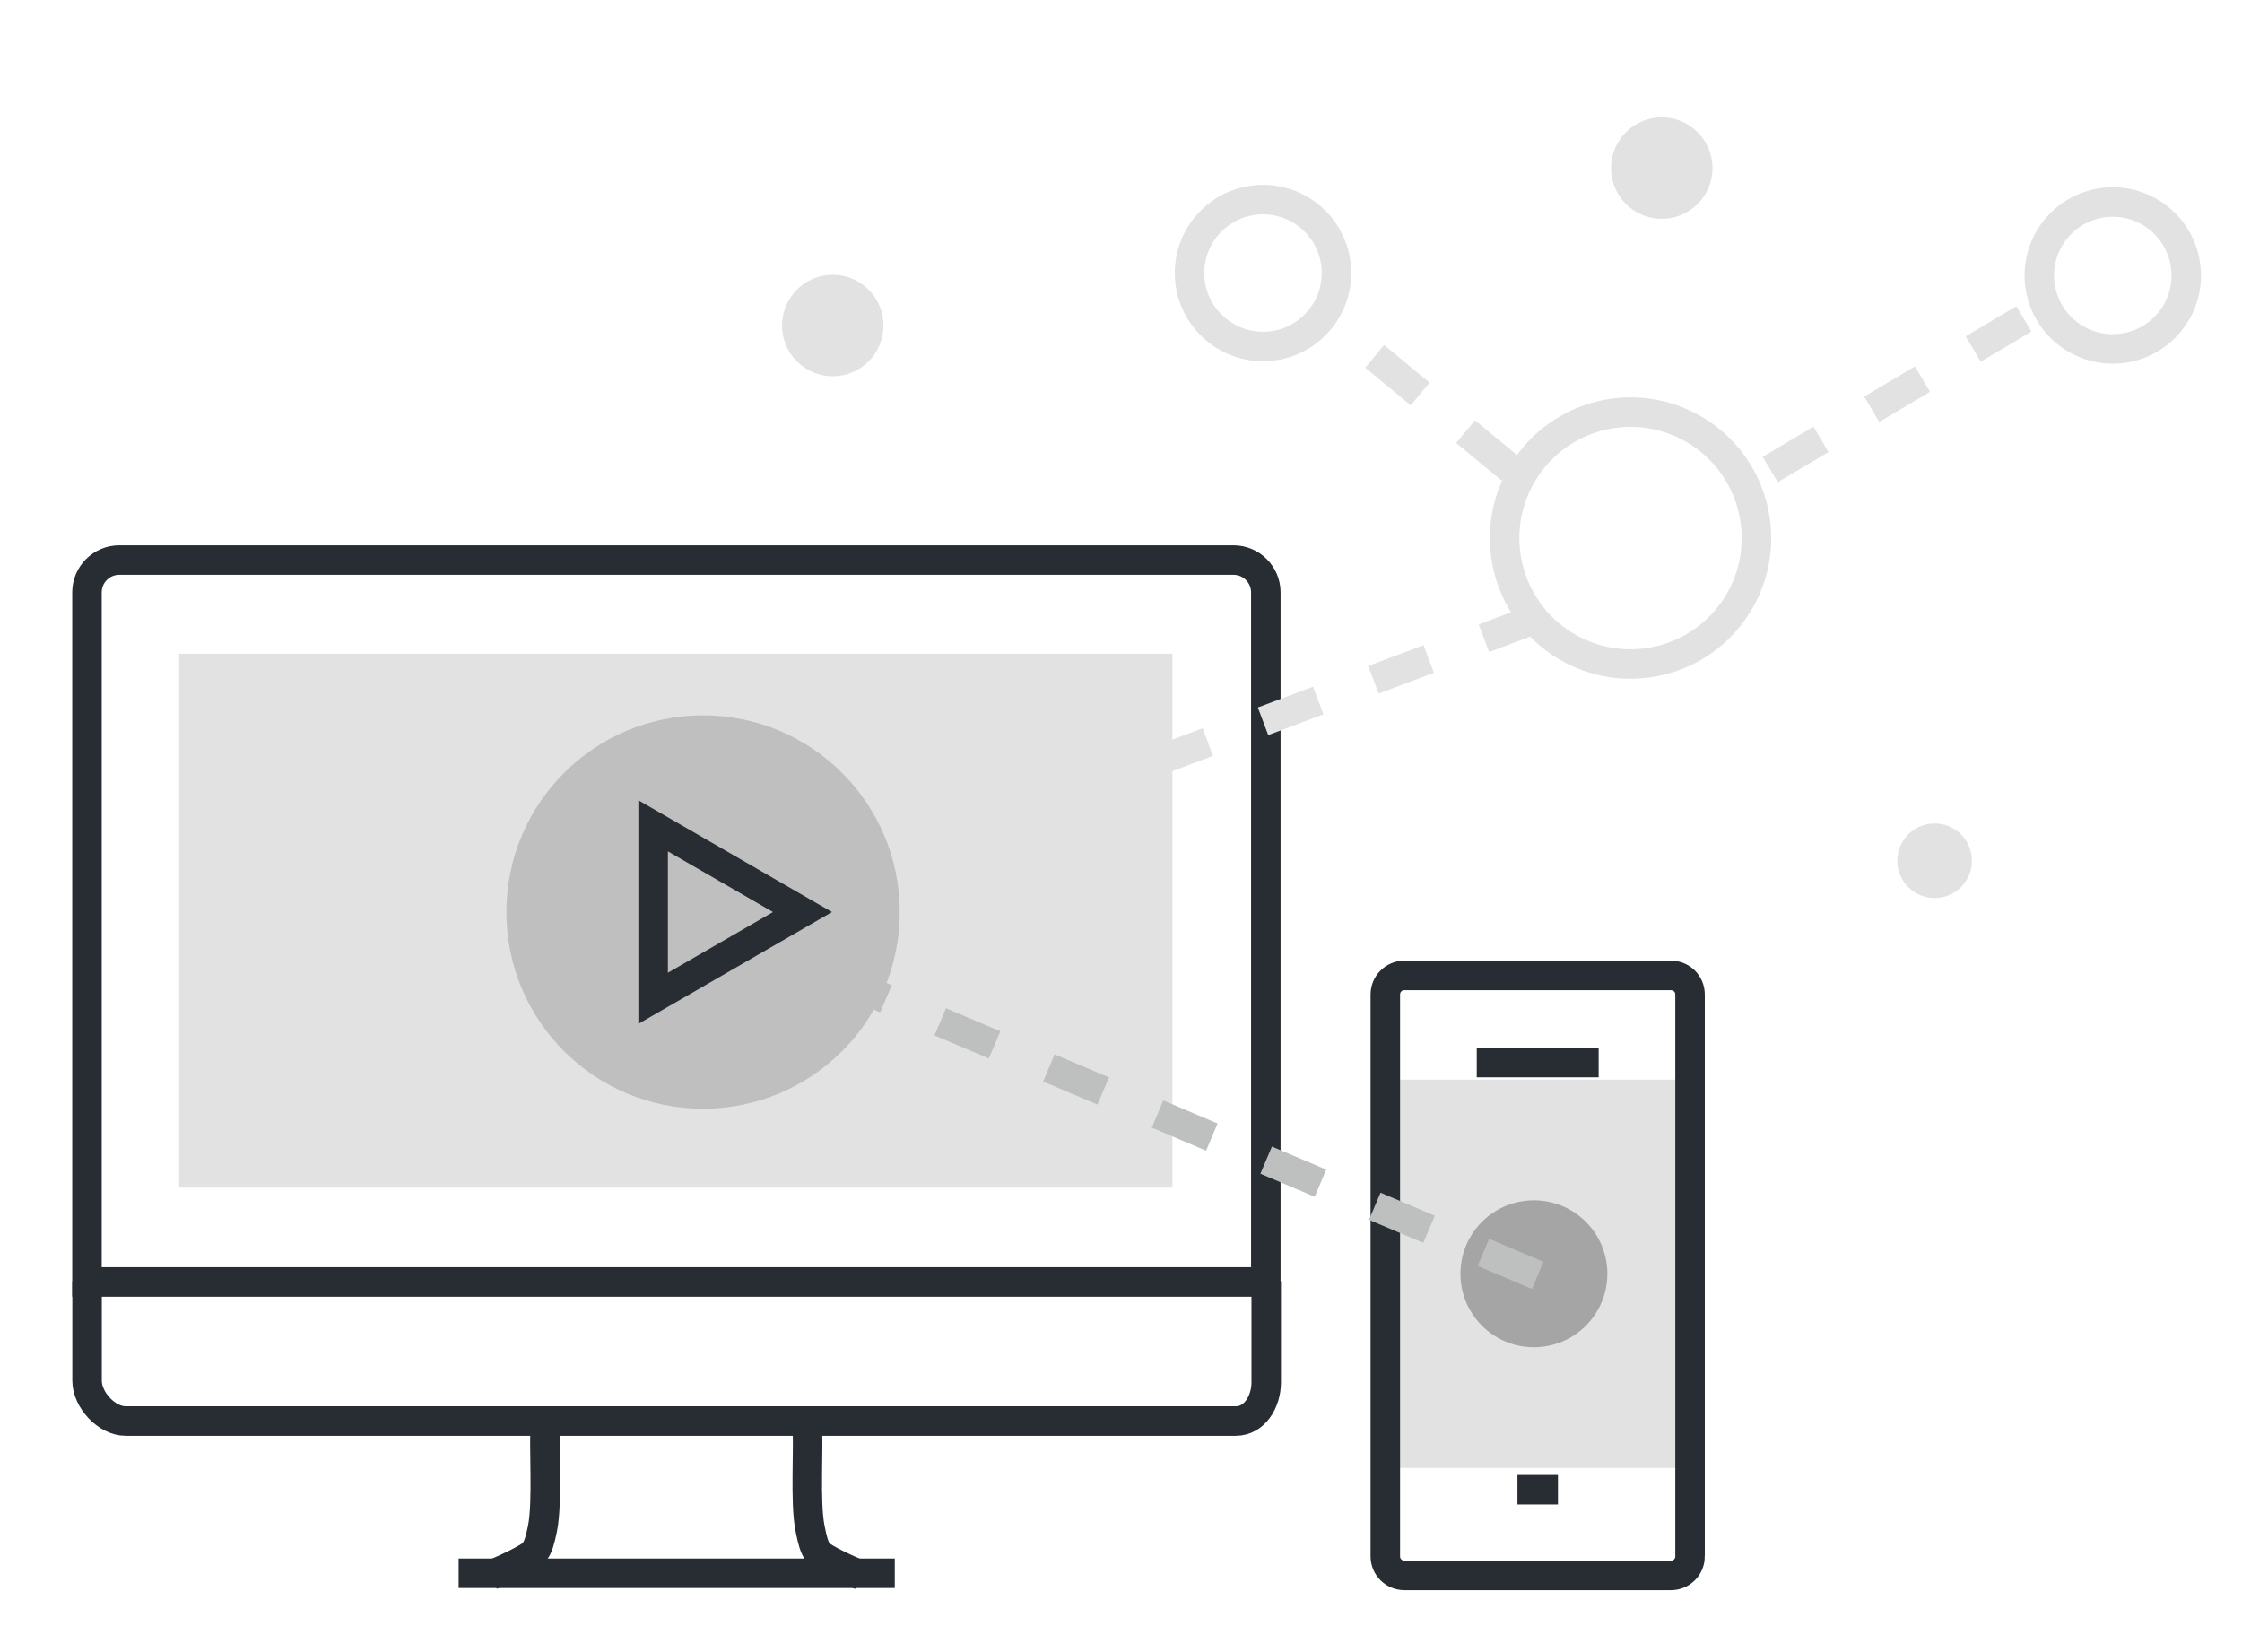
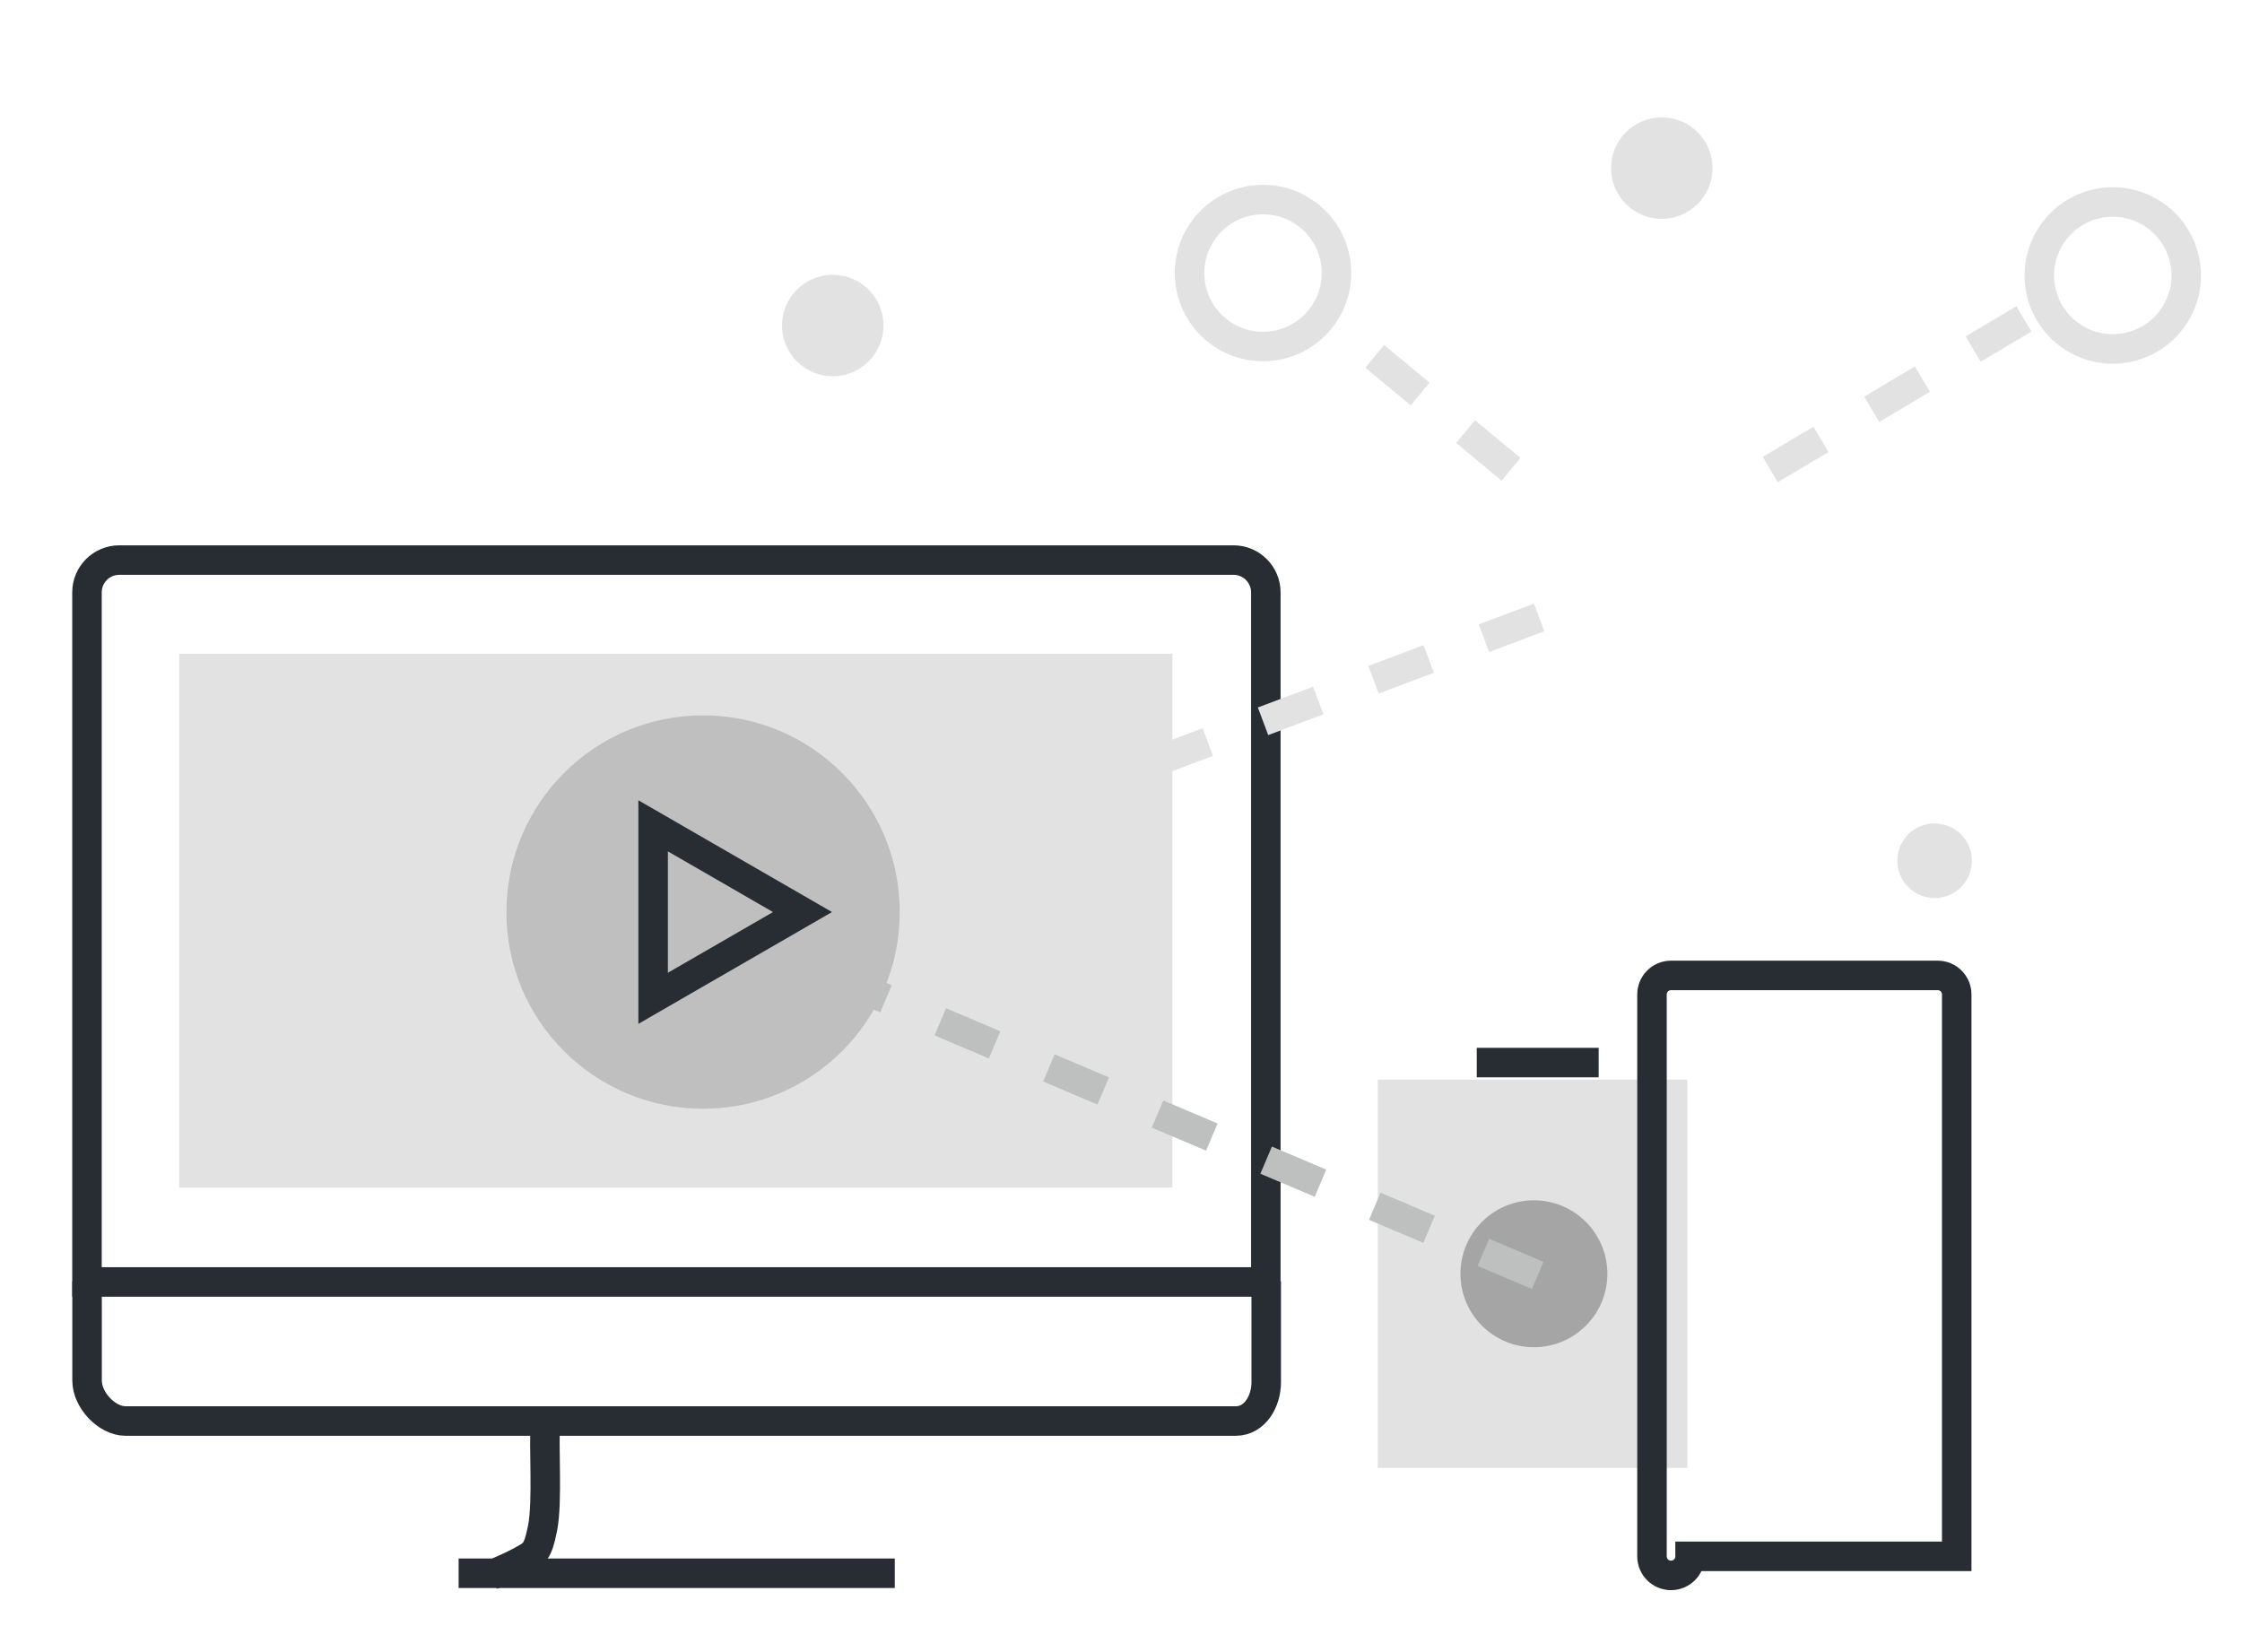
<svg xmlns="http://www.w3.org/2000/svg" id="Слой_1" x="0px" y="0px" width="152px" height="112px" viewBox="0 0 152 112" xml:space="preserve">
  <g>
    <path fill="none" stroke="#E2E2E2" stroke-width="2" d="M138.318,19.44c-0.422-2.719,1.439-5.264,4.157-5.686  c2.718-0.422,5.263,1.438,5.685,4.156c0.423,2.719-1.438,5.264-4.156,5.686C141.286,24.019,138.741,22.158,138.318,19.44z" />
    <line fill="none" stroke="#E2E2E2" stroke-width="2" stroke-dasharray="4" x1="120.017" y1="31.829" x2="137.628" y2="21.374" />
    <g>
      <g>
        <path fill="none" stroke="#282D33" stroke-width="2" d="M85.819,86.908v-46.75c0-1.206-0.983-2.189-2.191-2.189H8.086    c-1.208,0-2.189,0.982-2.189,2.189v46.75H85.819z" />
        <polygon fill="#E2E2E2" points="64.407,80.509 79.486,80.509 79.486,44.319 12.148,44.319 12.148,80.509 27.415,80.509    " />
        <path fill="none" stroke="#282D33" stroke-width="2" d="M5.903,86.861v6.741c0,1.292,1.322,2.733,2.614,2.733H83.78    c1.292,0,2.065-1.329,2.065-2.622v-6.853" />
        <path fill="none" stroke="#282D33" stroke-width="2" d="M36.981,96.389c-0.137,1.675,0.161,5.403-0.2,7.225    c-0.331,1.666-0.561,1.723-1.446,2.214c-0.5,0.274-1.342,0.655-2.048,0.961l0,0" />
-         <path fill="none" stroke="#282D33" stroke-width="2" d="M58.375,106.801c-0.71-0.308-1.567-0.696-2.071-0.972    c-0.883-0.491-1.057-0.548-1.386-2.214c-0.361-1.822-0.065-5.458-0.202-7.135" />
        <line fill="none" stroke="#282D33" stroke-width="2" x1="31.093" y1="106.655" x2="60.663" y2="106.655" />
      </g>
    </g>
    <g>
      <rect x="93.408" y="73.19" fill="#E2E2E2" width="20.988" height="26.324" />
      <g>
-         <path fill="none" stroke="#282D33" stroke-width="2" d="M114.581,105.509c0,0.714-0.578,1.292-1.291,1.292H95.211    c-0.713,0-1.291-0.578-1.291-1.292V67.417c0-0.714,0.578-1.291,1.291-1.291h18.078c0.714,0,1.291,0.577,1.291,1.291V105.509z" />
-         <line fill="none" stroke="#282D33" stroke-width="2" x1="105.625" y1="100.99" x2="102.878" y2="100.99" />
+         <path fill="none" stroke="#282D33" stroke-width="2" d="M114.581,105.509c0,0.714-0.578,1.292-1.291,1.292c-0.713,0-1.291-0.578-1.291-1.292V67.417c0-0.714,0.578-1.291,1.291-1.291h18.078c0.714,0,1.291,0.577,1.291,1.291V105.509z" />
        <line fill="none" stroke="#282D33" stroke-width="2" x1="100.119" y1="72.035" x2="108.384" y2="72.035" />
      </g>
    </g>
-     <path fill="none" stroke="#E2E2E2" stroke-width="2" d="M115.021,29.207c4.015,2.471,5.266,7.731,2.795,11.745  c-2.472,4.016-7.731,5.268-11.746,2.796c-4.015-2.472-5.267-7.73-2.795-11.746C105.747,27.986,111.006,26.735,115.021,29.207z" />
    <line fill="none" stroke="#E2E2E2" stroke-width="2" stroke-dasharray="4" x1="104.35" y1="41.858" x2="58.592" y2="59.064" />
    <line fill="none" stroke="#E2E2E2" stroke-width="2" stroke-dasharray="4" x1="102.442" y1="31.813" x2="90.03" y2="21.534" />
    <path fill="none" stroke="#E2E2E2" stroke-width="2" d="M89.15,14.989c1.945,1.945,1.945,5.098,0,7.043  c-1.945,1.945-5.098,1.945-7.044,0c-1.945-1.945-1.945-5.098,0-7.043C84.052,13.044,87.205,13.044,89.15,14.989z" />
    <path fill="#A5A5A5" d="M107.515,89.874c-1.945,1.945-5.098,1.945-7.043,0c-1.945-1.945-1.945-5.098,0-7.043  c1.945-1.945,5.098-1.945,7.043,0C109.46,84.775,109.46,87.928,107.515,89.874z" />
    <circle fill="#E2E2E2" cx="112.663" cy="11.396" r="3.439" />
    <circle fill="#E2E2E2" cx="56.458" cy="22.068" r="3.439" />
    <path fill="#E2E2E2" d="M132.948,60.14c-0.988,0.987-2.587,0.987-3.574,0c-0.987-0.987-0.987-2.588,0-3.575  c0.987-0.987,2.587-0.987,3.574,0C133.935,57.552,133.935,59.153,132.948,60.14z" />
    <line fill="none" stroke="#BEBFBF" stroke-width="2" stroke-dasharray="4" x1="104.251" y1="86.463" x2="56.458" y2="66.178" />
    <g>
      <path fill="#BFBFBF" d="M60.999,61.83c0,7.365-5.97,13.334-13.334,13.334S34.332,69.196,34.332,61.83   c0-7.363,5.97-13.334,13.334-13.334S60.999,54.468,60.999,61.83z" />
      <polygon fill="none" stroke="#282D33" stroke-width="2" points="54.407,61.83 49.343,64.755 44.28,67.678 44.28,61.83    44.28,55.985 49.343,58.907   " />
    </g>
  </g>
</svg>